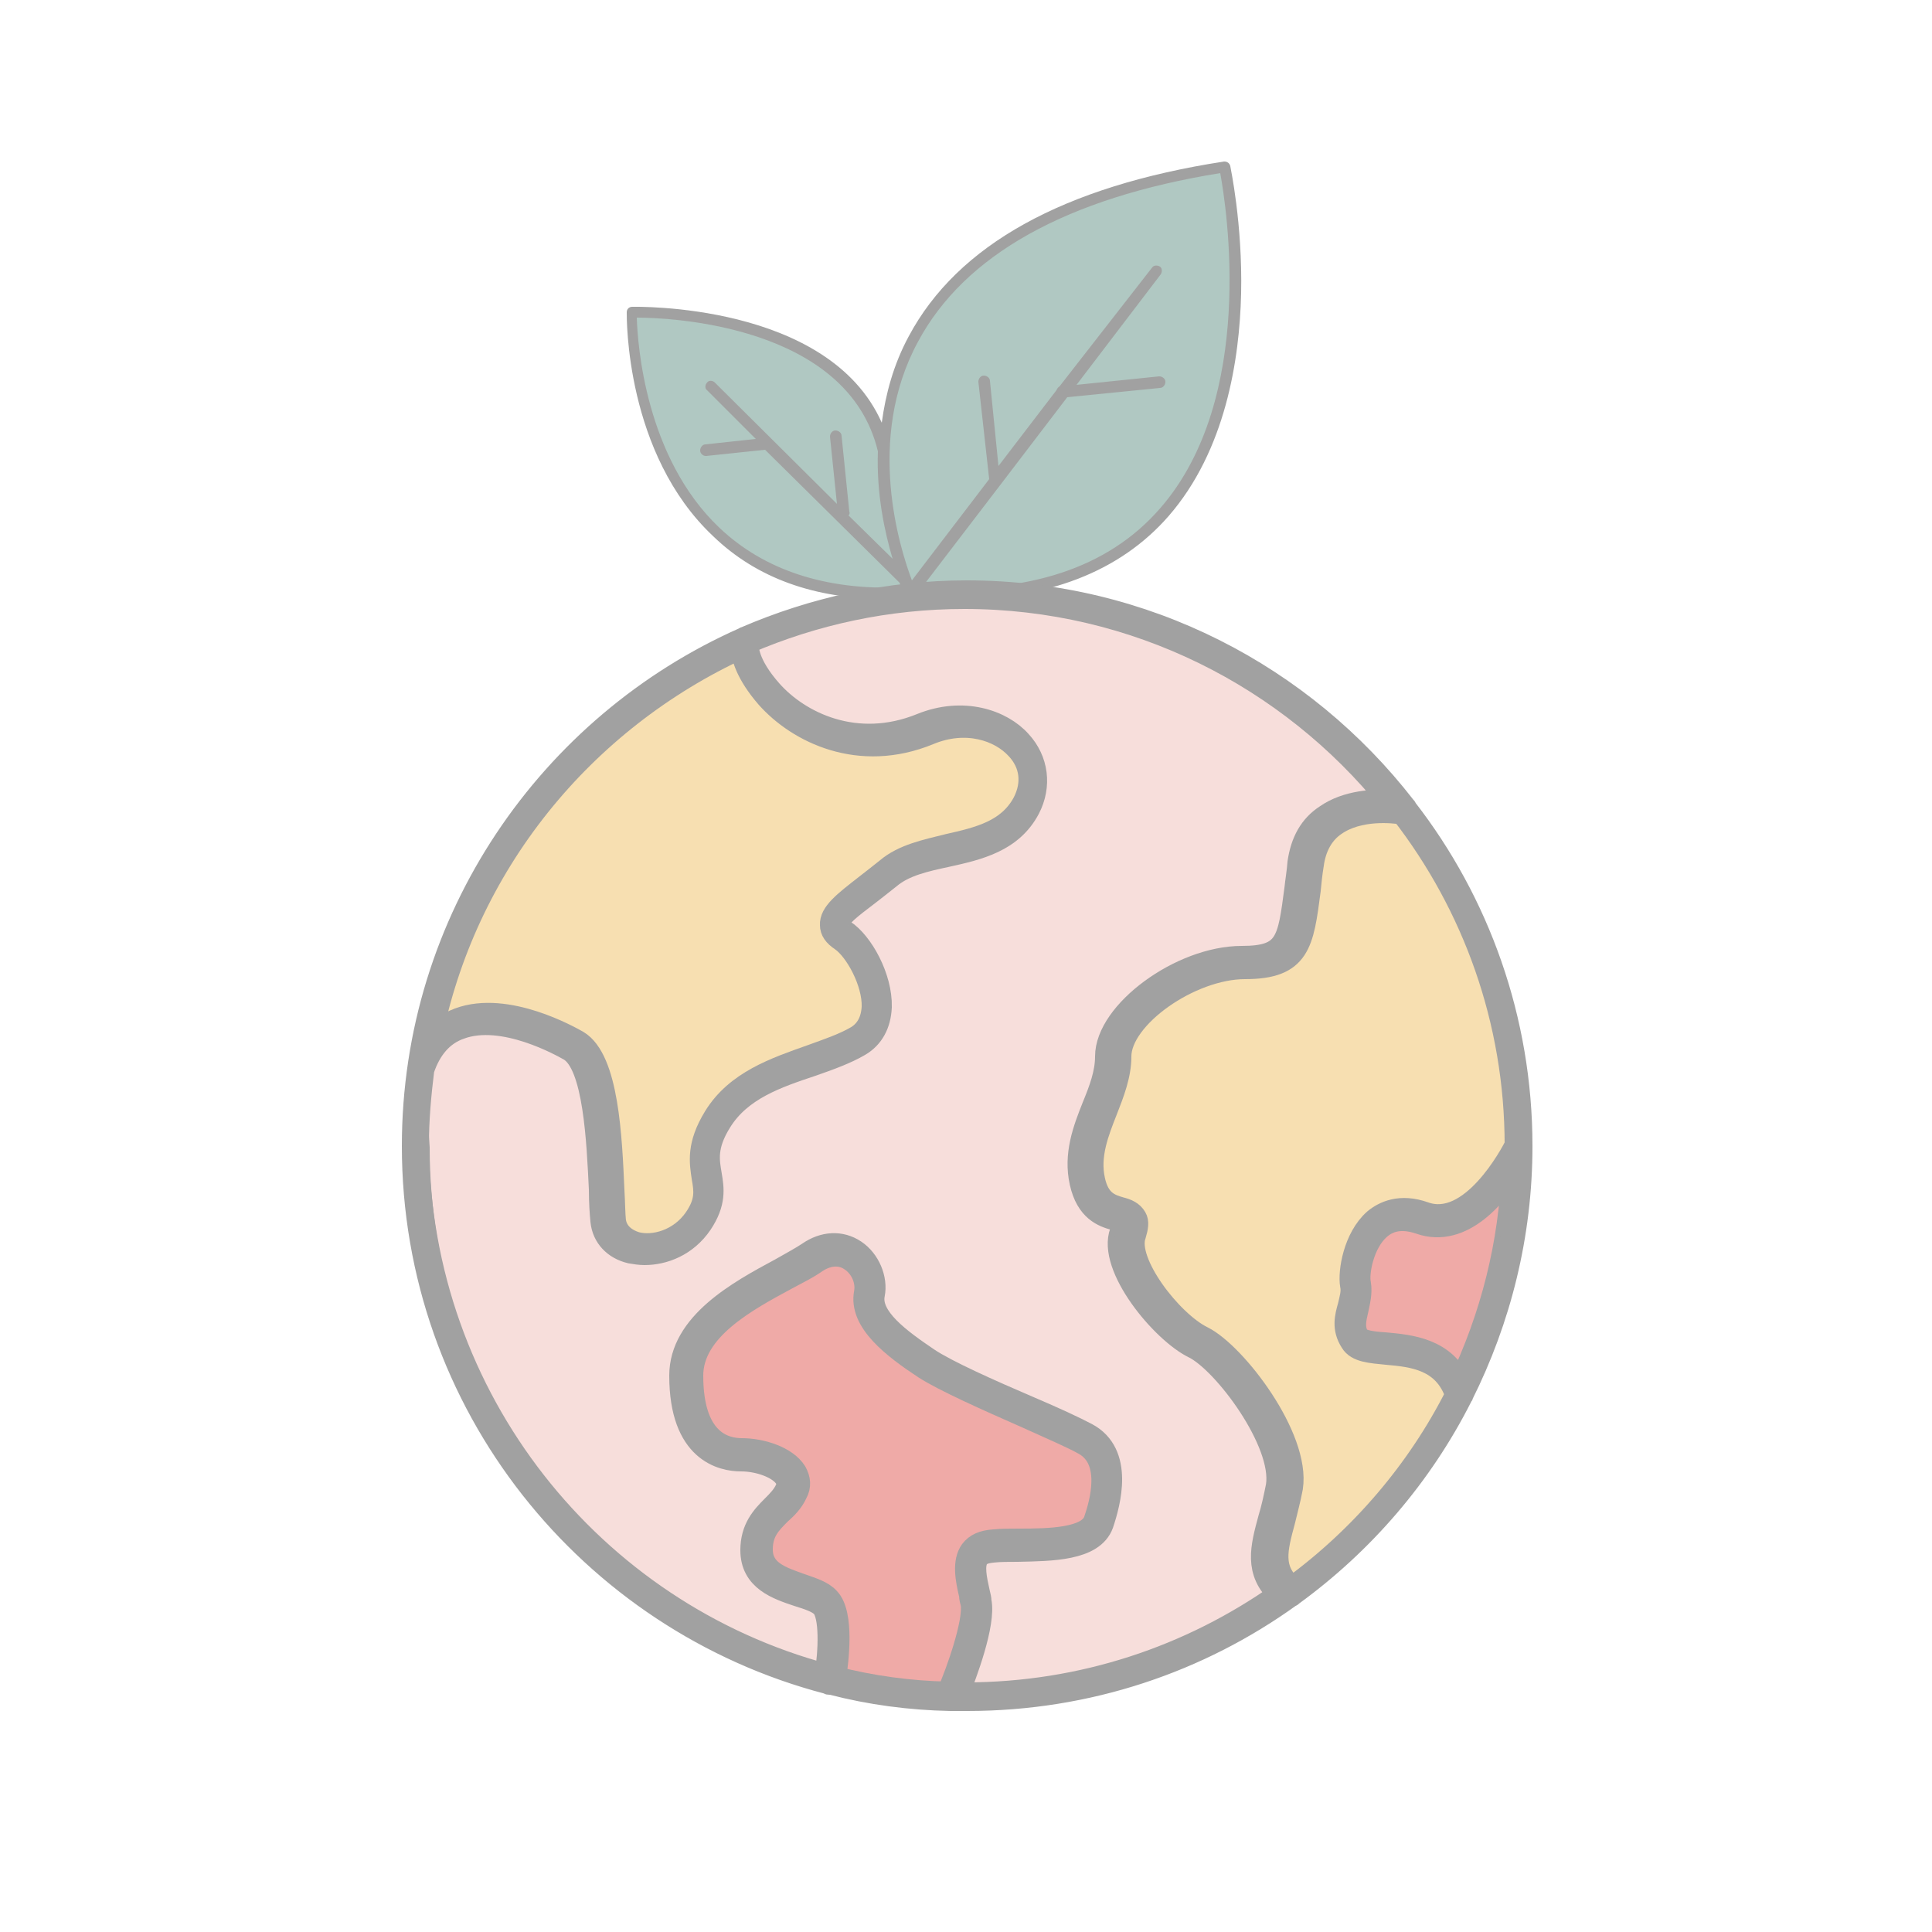
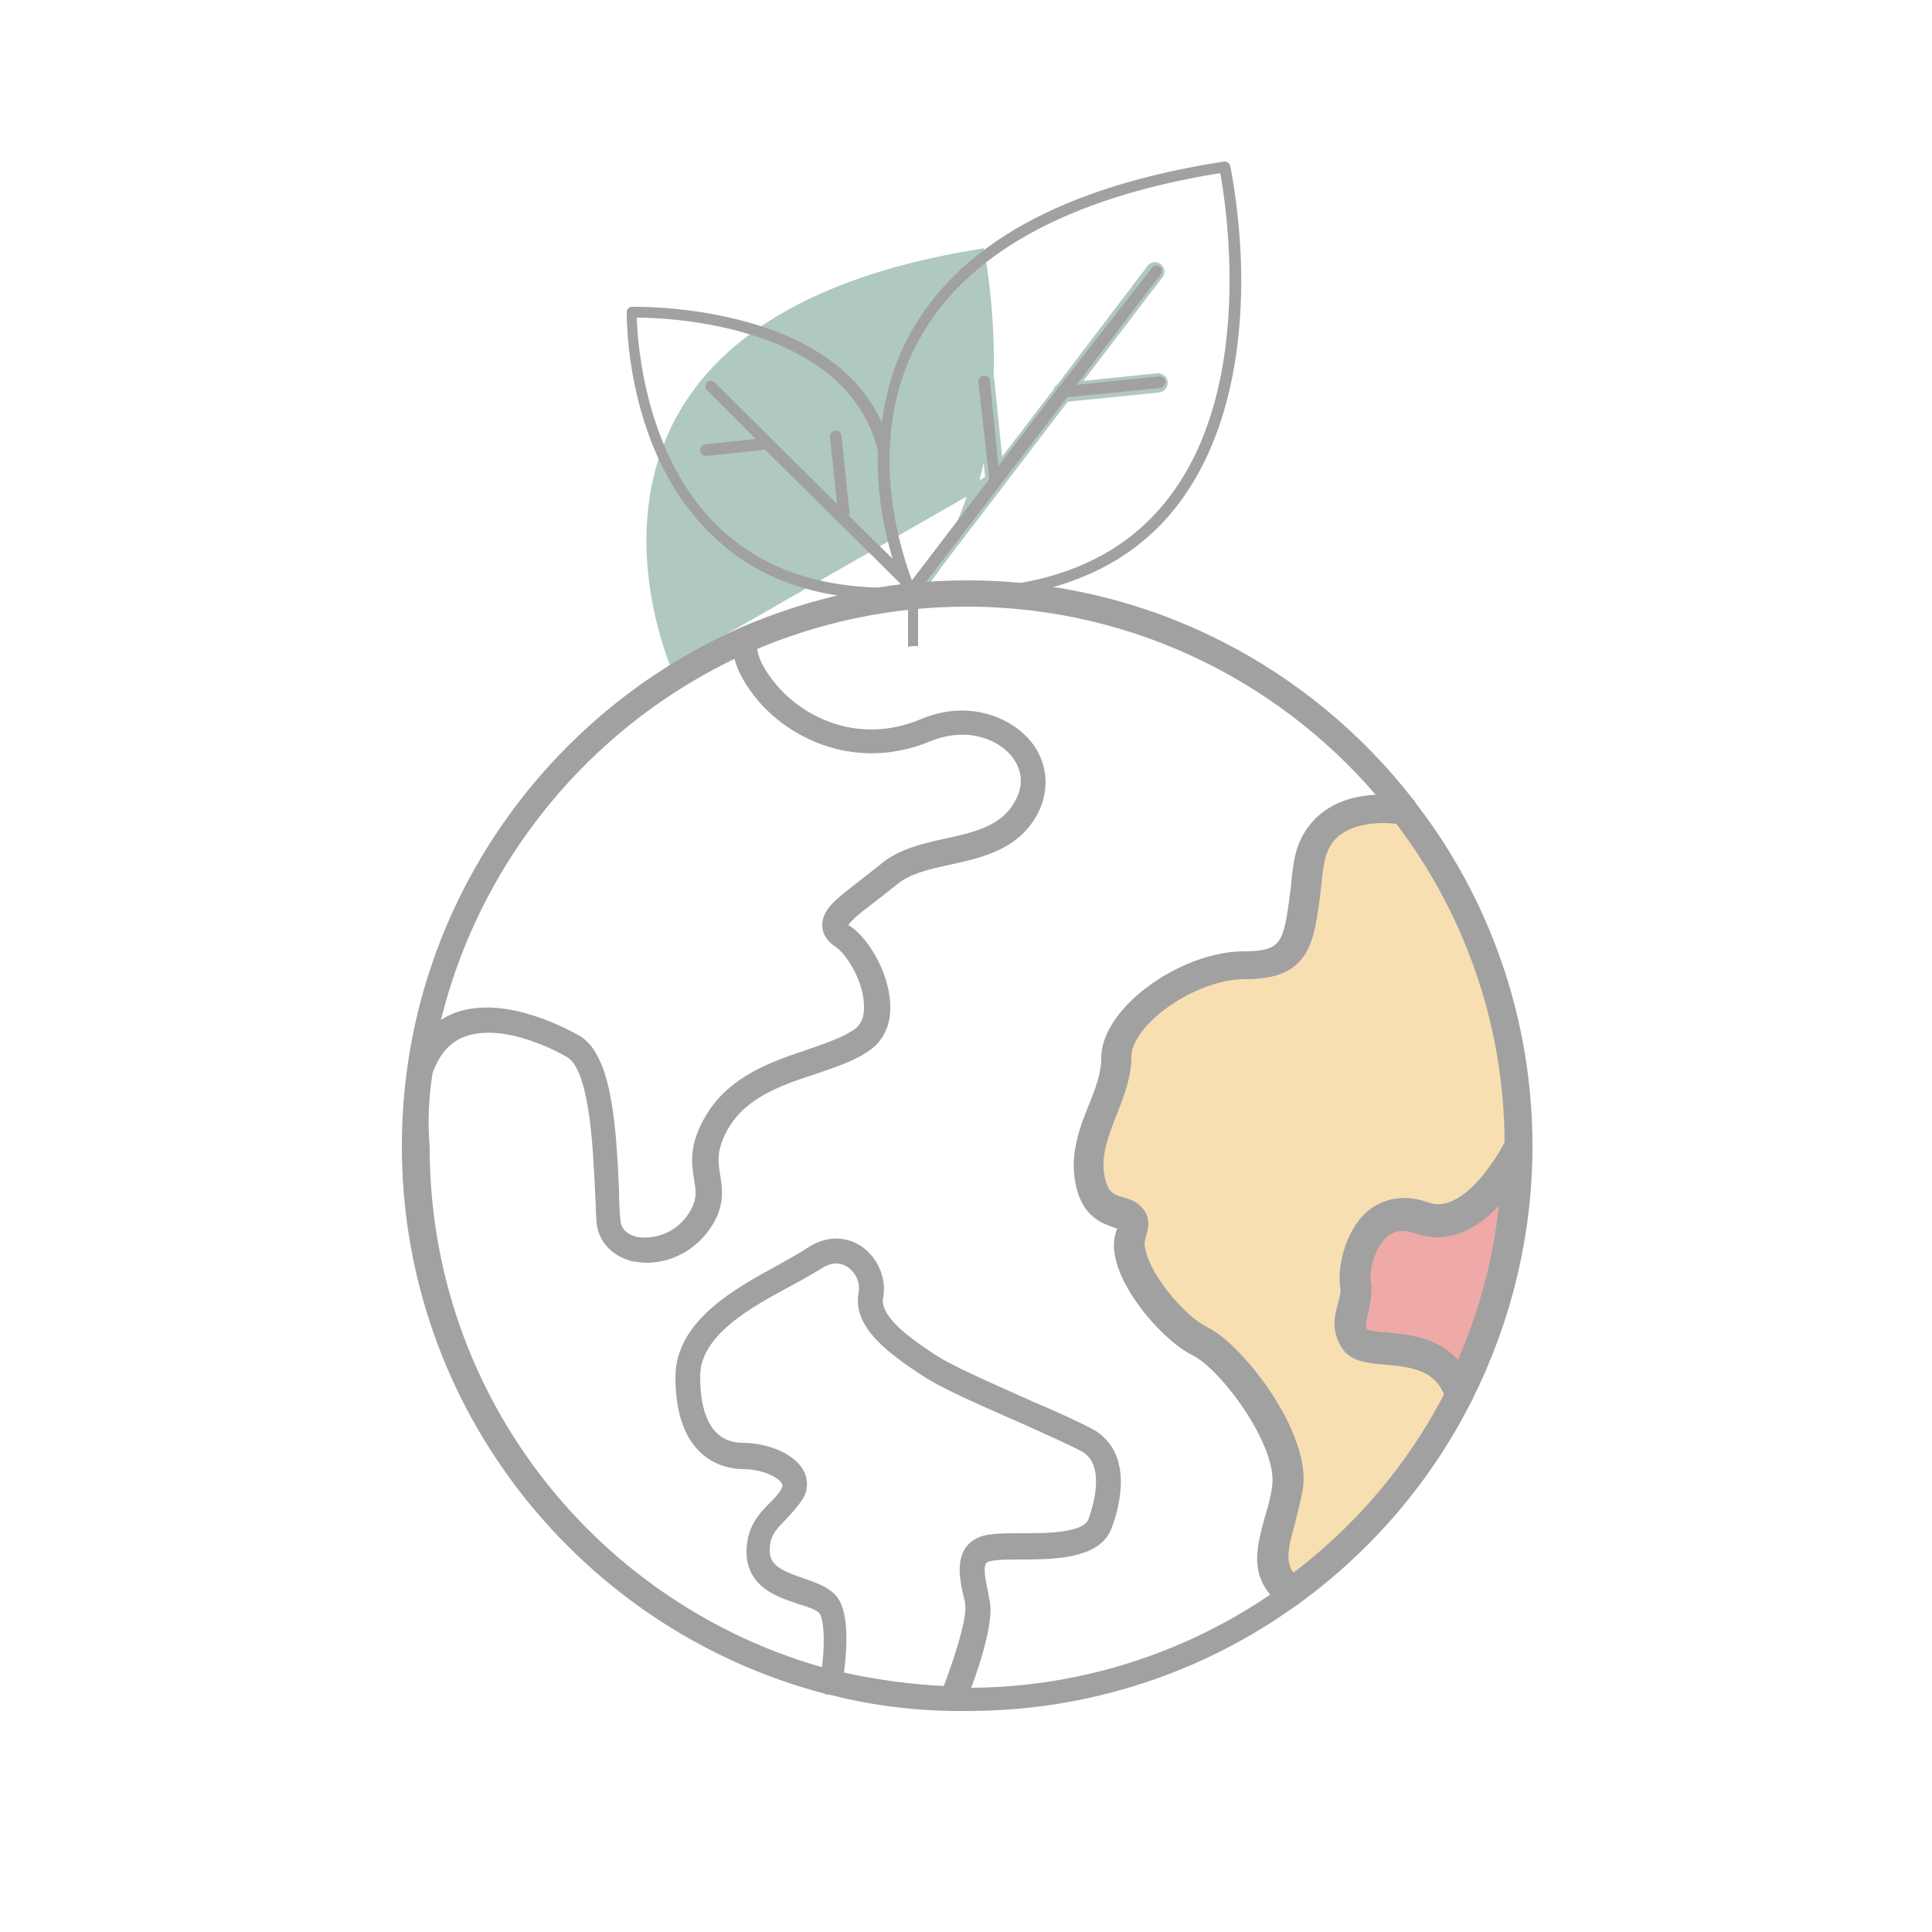
<svg xmlns="http://www.w3.org/2000/svg" version="1.1" id="Layer_1" x="0px" y="0px" viewBox="0 0 250 250" style="enable-background:new 0 0 250 250;" xml:space="preserve">
  <style type="text/css"> .st0{fill:#B0C8C2;stroke:#B0C8C2;stroke-miterlimit:10;} .st1{fill:#A1A1A1;} .st2{fill:#F7DEDB;stroke:#A1A1A1;stroke-width:3;stroke-miterlimit:10;} .st3{fill:#EFAAA7;stroke:#A1A1A1;stroke-width:3;stroke-miterlimit:10;} .st4{fill:#F7DFB1;stroke:#A1A1A1;stroke-width:3;stroke-miterlimit:10;} .st5{fill:#B0C8C2;stroke:#A1A1A1;stroke-width:2;stroke-miterlimit:10;} </style>
-   <path class="st0" d="M82.4,41.1c0.1,3.4,1.1,18.1,10.7,27.2c5.8,5.5,13.8,8.1,23.6,7.6c-0.1-0.2-0.1-0.4-0.2-0.6L99.2,58.1 c0,0,0,0,0,0l-7.6,0.8c0,0-0.1,0-0.1,0c-0.4,0-0.7-0.3-0.7-0.7c0-0.4,0.3-0.8,0.7-0.8l6.5-0.7l-6.3-6.3c-0.3-0.3-0.3-0.7,0-1 c0.3-0.3,0.7-0.3,1,0l15.9,15.7l-0.9-8.7c0-0.4,0.3-0.8,0.7-0.8c0.4,0,0.8,0.2,0.8,0.7l1,9.8c0,0.2,0,0.3-0.1,0.5l5.7,5.6 c-1-3.4-2-8.4-1.9-13.9C109.8,42,86.8,41.1,82.4,41.1z" />
-   <path class="st0" d="M128,62l-1.3-12.5c0-0.4,0.3-0.8,0.7-0.8c0.4,0,0.8,0.3,0.8,0.7l1.1,11l7.5-9.8c0-0.2,0.2-0.4,0.4-0.5 l11.7-15.4c0.2-0.3,0.7-0.4,1-0.1c0.3,0.2,0.4,0.7,0.1,1l-10.9,14.3l10.7-1.1c0.4,0,0.8,0.3,0.8,0.7c0,0.4-0.3,0.8-0.7,0.8l-12,1.2 l-8.7,11.4c0,0,0,0,0,0l-10.1,13.2c13.7,0.9,24.1-2.5,30.8-10.2c12.5-14.2,8.6-39,7.8-43.4c-19.9,3.2-33.1,10.5-39.1,21.8 c-6.8,12.8-2.3,26.9-0.8,31L128,62z" />
+   <path class="st0" d="M128,62l-1.3-12.5c0-0.4,0.3-0.8,0.7-0.8c0.4,0,0.8,0.3,0.8,0.7l1.1,11l7.5-9.8c0-0.2,0.2-0.4,0.4-0.5 l11.7-15.4c0.2-0.3,0.7-0.4,1-0.1c0.3,0.2,0.4,0.7,0.1,1l-10.9,14.3l10.7-1.1c0.4,0,0.8,0.3,0.8,0.7c0,0.4-0.3,0.8-0.7,0.8l-12,1.2 l-8.7,11.4c0,0,0,0,0,0l-10.1,13.2c12.5-14.2,8.6-39,7.8-43.4c-19.9,3.2-33.1,10.5-39.1,21.8 c-6.8,12.8-2.3,26.9-0.8,31L128,62z" />
  <path class="st1" d="M118.8,83.6v-6.2c1.6,0.1,3.1,0.2,4.6,0.2c12.1,0,21.5-3.6,27.8-10.8c7.4-8.5,9.2-20.3,9.4-28.8 c0.2-9.1-1.4-16.4-1.4-16.5c-0.1-0.4-0.4-0.6-0.8-0.6c-20.8,3.2-34.5,10.8-40.8,22.6c-2,3.7-3,7.5-3.5,11.2c-6.9-15.6-32-15-32.3-15 c-0.4,0-0.7,0.3-0.7,0.7c0,0.7-0.2,18.3,11.2,29c5.6,5.4,13.1,8.1,22.3,8.1c0.9,0,1.9,0,2.9-0.1v6.3 C117.8,83.6,118.3,83.6,118.8,83.6z M93.1,68.3c-9.6-9.1-10.6-23.8-10.7-27.2c4.4,0,27.3,1,31.2,17.3c-0.2,5.6,0.9,10.5,1.9,13.9 l-5.7-5.6c0.1-0.1,0.2-0.3,0.1-0.5l-1-9.8c0-0.4-0.4-0.7-0.8-0.7c-0.4,0-0.7,0.4-0.7,0.8l0.9,8.7L92.5,49.5c-0.3-0.3-0.8-0.3-1,0 c-0.3,0.3-0.3,0.8,0,1l6.3,6.3l-6.5,0.7c-0.4,0-0.7,0.4-0.7,0.8c0,0.4,0.4,0.7,0.7,0.7c0,0,0.1,0,0.1,0l7.6-0.8c0,0,0,0,0,0 l17.4,17.2c0.1,0.2,0.1,0.4,0.2,0.6C106.9,76.4,98.9,73.8,93.1,68.3z M118.8,44.2c6-11.2,19.2-18.6,39.1-21.8 c0.8,4.4,4.7,29.1-7.8,43.4c-6.7,7.7-17.1,11.1-30.8,10.2l10.1-13.2c0,0,0,0,0,0l8.7-11.4l12-1.2c0.4,0,0.7-0.4,0.7-0.8 c0-0.4-0.4-0.7-0.8-0.7l-10.7,1.1l10.9-14.3c0.2-0.3,0.2-0.8-0.1-1c-0.3-0.2-0.8-0.2-1,0.1L137.1,50c-0.2,0.1-0.3,0.3-0.4,0.5 l-7.5,9.8l-1.1-11c0-0.4-0.4-0.7-0.8-0.7c-0.4,0-0.7,0.4-0.7,0.8L128,62l-10,13.1C116.5,71.1,111.9,56.9,118.8,44.2z" />
  <g>
-     <path class="st2" d="M106.9,216.8c0.5-3.1,0.7-7.8-0.5-9c-0.6-0.6-1.8-1-3.1-1.4c-2.7-0.9-6-2-6-5.8c0-2.8,1.4-4.3,2.7-5.6 c0.7-0.7,1.4-1.4,1.8-2.3c0.3-0.5,0.2-1-0.1-1.5c-0.8-1.3-3.4-2.3-5.8-2.3c-2.4,0-7.8-1.1-7.8-10.9c0-6.7,7.5-10.8,12.9-13.7 c1.4-0.8,2.7-1.5,3.6-2.1c2-1.4,4.2-1.5,6-0.3c1.8,1.2,2.8,3.6,2.4,5.6c-0.6,3,3.4,5.9,7.1,8.4c2.4,1.6,8,4.1,12.9,6.2 c3.3,1.4,6.1,2.7,7.6,3.5c4.7,2.5,2.9,8.9,2,11.6c-1.2,3.3-6.6,3.3-10.9,3.4c-1.2,0-2.3,0-3.2,0.1c-1,0.1-1.6,0.3-2,0.8 c-0.7,1-0.3,2.8,0.1,4.6c0.1,0.4,0.2,0.8,0.2,1.1c0.6,2.9-1.9,9.5-2.9,12c0.3,0,0.7,0,1,0c15.2,0,29.2-4.8,40.7-12.9 c-3.2-2.9-2.3-6.1-1.3-9.8c0.4-1.3,0.7-2.7,1-4.2c0.9-5.7-6.9-16.1-10.8-18c-4.1-2-11.1-10.4-9.4-14.9c0.3-0.8,0.2-1.1,0.2-1.2 c-0.1-0.2-0.6-0.4-1.1-0.5c-1.4-0.4-3.5-1.1-4.3-4.7c-0.8-3.6,0.4-6.8,1.6-9.8c0.9-2.2,1.7-4.3,1.7-6.5c0-5.7,9.6-12.8,17.5-12.8 c5.9,0,6.1-2.1,7-8.9c0.1-1,0.3-2.1,0.4-3.4c0.4-2.7,1.5-4.7,3.5-6c2.7-1.9,6.3-2,8.3-1.9c-13-16.1-32.9-26.4-55.1-26.4 c-10,0-19.5,2.1-28.1,5.8c-0.1,0.7,0,2.9,3,6.3c3.7,4.2,11.1,7.8,19.5,4.4c5.4-2.2,10.4-0.5,12.8,2.2c2.2,2.4,2.6,5.7,1.1,8.6 c-2.2,4.2-6.5,5.2-10.6,6.1c-2.8,0.6-5.5,1.2-7.4,2.8c-1,0.8-1.9,1.5-2.8,2.2c-2.1,1.6-4,3-3.9,3.9c0,0.3,0.3,0.6,0.8,0.9 c2.3,1.5,4.8,6,4.7,9.8c-0.1,2.2-1,3.9-2.7,4.9c-1.7,1-3.9,1.8-6.2,2.6c-4.5,1.5-9.2,3.1-11.8,7.3c-2,3.2-1.6,5.1-1.3,6.9 c0.3,1.8,0.6,3.6-1.2,6.3c-1.9,2.8-4.8,3.9-7.3,3.9c-0.6,0-1.2-0.1-1.8-0.2c-2.1-0.5-3.5-2-3.7-4c-0.1-1-0.2-2.4-0.2-4.1 c-0.3-6.1-0.7-16.2-4-18.1c-0.9-0.5-8.6-4.9-14.2-2.8c-2.3,0.8-3.9,2.7-4.8,5.4c-0.4,3.2-0.7,6.5-0.7,9.8 C54.3,181.1,76.6,208.7,106.9,216.8z" />
-     <path class="st3" d="M125.8,207.5c-0.1-0.4-0.2-0.7-0.2-1.1c-0.5-2.1-0.9-4.3,0.1-5.7c0.6-0.8,1.5-1.2,2.9-1.3 c1-0.1,2.1-0.1,3.3-0.1c3.9,0,8.9-0.1,9.8-2.5c0.8-2.3,2.4-7.9-1.4-10c-1.4-0.8-4.4-2.1-7.5-3.5c-5-2.2-10.6-4.7-13.1-6.3 c-4.1-2.7-8.4-6-7.7-9.7c0.3-1.6-0.5-3.4-1.9-4.3c-1.3-0.9-3-0.8-4.6,0.3c-1,0.7-2.2,1.3-3.7,2.1c-5.2,2.8-12.3,6.6-12.3,12.6 c0,8.4,4.1,9.6,6.5,9.6c2.5,0,5.7,1,6.9,2.9c0.5,0.9,0.6,1.8,0.1,2.7c-0.5,1.1-1.3,1.9-2.1,2.6c-1.3,1.3-2.4,2.4-2.4,4.7 c0,2.9,2.6,3.7,5.1,4.6c1.4,0.5,2.8,0.9,3.6,1.8c1.9,2,1.1,8.1,0.8,10.2c4.7,1.2,9.6,1.9,14.7,2 C123.9,216.4,126.2,209.9,125.8,207.5z" />
    <path class="st4" d="M172.7,106.7c-1.6,1.1-2.6,2.9-2.9,5.2c-0.2,1.2-0.3,2.3-0.4,3.3c-0.9,6.9-1.3,10-8.3,10 c-7.1,0-16.2,6.4-16.2,11.5c0,2.4-0.9,4.7-1.8,7c-1.1,2.8-2.3,5.8-1.6,9c0.6,2.8,2.1,3.3,3.5,3.7c0.8,0.2,1.5,0.5,1.9,1.2 c0.3,0.5,0.2,1.2-0.1,2.2c-1.3,3.5,4.7,11.3,8.8,13.3c4.2,2.1,12.5,12.9,11.5,19.4c-0.3,1.6-0.7,3-1,4.3c-1,3.7-1.7,6.3,1.1,8.7 c8.9-6.5,16.3-15.1,21.3-25c-1.6-4.7-5.7-5.1-9.1-5.4c-2-0.2-3.8-0.3-4.5-1.5c-1.1-1.7-0.7-3.2-0.3-4.6c0.2-0.9,0.5-1.8,0.3-2.7 c-0.3-1.7,0.4-6.1,3-8.4c1.2-1,3.3-2,6.4-0.9c6.1,2.2,11.3-7.6,11.9-8.8c0-16.2-5.5-31.1-14.7-43 C180.3,105,175.8,104.5,172.7,106.7z" />
-     <path class="st4" d="M59.4,131.9c6.2-2.3,14.4,2.4,15.3,2.9c3.9,2.3,4.3,12.5,4.6,19.2c0.1,1.7,0.1,3.1,0.2,4 c0.2,1.4,1.2,2.4,2.8,2.9c2.3,0.6,5.7-0.3,7.7-3.2c1.5-2.2,1.3-3.6,1-5.3c-0.3-2-0.7-4.2,1.5-7.8c2.8-4.6,7.9-6.3,12.4-7.9 c2.2-0.8,4.3-1.5,6-2.5c1.3-0.8,2-2.1,2.1-3.9c0.1-3.2-2.2-7.4-4.1-8.7c-0.9-0.6-1.3-1.2-1.3-1.9c-0.1-1.5,1.7-2.9,4.4-5 c0.9-0.7,1.8-1.4,2.8-2.2c2.1-1.8,5.1-2.4,7.9-3.1c4-0.9,7.8-1.8,9.8-5.5c1.3-2.5,1-5.1-0.9-7.1c-2.2-2.4-6.6-3.9-11.4-1.9 c-9,3.7-16.9-0.2-20.9-4.7c-2.6-3-3.2-5.2-3.3-6.5C75.3,93.2,60,112,55.6,134.7C56.6,133.4,57.8,132.5,59.4,131.9z" />
    <path class="st3" d="M183.7,158.2c-2.1-0.7-3.8-0.5-5.2,0.7c-2.2,1.9-2.9,5.8-2.6,7.2c0.2,1.2-0.1,2.3-0.3,3.3 c-0.3,1.3-0.6,2.4,0.1,3.6c0.4,0.6,1.9,0.8,3.5,0.9c3.3,0.3,7.7,0.7,9.7,5.2c4.1-8.6,6.6-18.1,6.9-28.1 C193.9,154.3,189.3,160.2,183.7,158.2z" />
    <path class="st5" d="M107,218.2c0.1,0.1,0.2,0.1,0.3,0.1c0.1,0,0.1,0,0.2,0c5,1.3,10.2,2,15.5,2.1c0,0,0,0,0,0c0.1,0,0.2,0,0.2,0 c0.1,0,0.1,0,0.2,0c0.6,0,1.2,0,1.8,0c15.7,0,30.2-5,42-13.5c0.1,0,0.2-0.1,0.3-0.2c0,0,0,0,0,0c9.2-6.7,16.8-15.5,22-25.8 c0.1-0.1,0.1-0.1,0.1-0.2c4.9-9.8,7.7-20.8,7.7-32.4c0,0,0,0,0,0c0,0,0,0,0,0c0-16.5-5.6-31.8-15-43.9c0-0.1-0.1-0.2-0.2-0.3 c-13.2-17-33.8-28-57-28c-10.2,0-20,2.2-28.8,6c-0.1,0-0.2,0.1-0.2,0.1C70.8,93.4,53,118.8,53,148.3C53,181.9,76,210.1,107,218.2z M122.8,219.2c-5-0.2-10-0.9-14.7-2c0.3-2.1,1.1-8.3-0.8-10.2c-0.8-0.8-2.1-1.3-3.6-1.8c-2.5-0.9-5.1-1.7-5.1-4.6 c0-2.3,1.1-3.4,2.4-4.7c0.7-0.8,1.5-1.6,2.1-2.6c0.5-0.9,0.4-1.9-0.1-2.7c-1.2-1.9-4.4-2.9-6.9-2.9c-2.4,0-6.5-1.2-6.5-9.6 c0-6,7.1-9.8,12.3-12.6c1.5-0.8,2.7-1.5,3.7-2.1c1.6-1.1,3.2-1.2,4.6-0.3c1.4,0.9,2.2,2.7,1.9,4.3c-0.8,3.8,3.6,7,7.7,9.7 c2.5,1.7,8.1,4.1,13.1,6.3c3.1,1.4,6,2.7,7.5,3.5c3.8,2.1,2.2,7.7,1.4,10c-0.9,2.5-5.8,2.5-9.8,2.5c-1.2,0-2.4,0-3.3,0.1 c-1.4,0.1-2.3,0.5-2.9,1.3c-1,1.4-0.6,3.6-0.1,5.7c0.1,0.4,0.2,0.7,0.2,1.1C126.2,209.9,123.9,216.4,122.8,219.2z M189.1,179 c-2.1-4.5-6.5-4.9-9.7-5.2c-1.6-0.1-3.1-0.3-3.5-0.9c-0.8-1.2-0.5-2.3-0.1-3.6c0.3-1,0.5-2.1,0.3-3.3c-0.3-1.4,0.4-5.3,2.6-7.2 c1.4-1.2,3.1-1.4,5.2-0.7c5.5,2,10.2-3.9,12.3-7.3C195.7,160.9,193.2,170.4,189.1,179z M196.1,148.2c-0.6,1.3-5.8,11-11.9,8.8 c-3.1-1.1-5.2-0.1-6.4,0.9c-2.6,2.3-3.3,6.7-3,8.4c0.2,0.9,0,1.8-0.3,2.7c-0.4,1.4-0.8,2.9,0.3,4.6c0.7,1.2,2.5,1.3,4.5,1.5 c3.4,0.3,7.5,0.7,9.1,5.4c-5.1,9.9-12.4,18.5-21.3,25c-2.8-2.4-2.1-5-1.1-8.7c0.4-1.3,0.8-2.7,1-4.3c1.1-6.5-7.2-17.2-11.5-19.4 c-4-2-10.1-9.8-8.8-13.3c0.4-1,0.4-1.7,0.1-2.2c-0.3-0.7-1.1-0.9-1.9-1.2c-1.3-0.4-2.8-0.9-3.5-3.7c-0.7-3.3,0.4-6.2,1.6-9 c0.9-2.2,1.8-4.5,1.8-7c0-5,9.1-11.5,16.2-11.5c7,0,7.4-3.1,8.3-10c0.1-1,0.3-2.1,0.4-3.3c0.3-2.3,1.3-4,2.9-5.2 c3.1-2.2,7.6-1.7,8.7-1.5C190.6,117.1,196,132,196.1,148.2z M95.8,83.8c0.1,1.3,0.7,3.5,3.3,6.5c4,4.5,11.9,8.4,20.9,4.7 c4.9-2,9.2-0.5,11.4,1.9c1.9,2.1,2.2,4.7,0.9,7.1c-1.9,3.7-5.7,4.6-9.8,5.5c-2.8,0.6-5.8,1.3-7.9,3.1c-1,0.8-1.9,1.5-2.8,2.2 c-2.7,2.1-4.5,3.4-4.4,5c0,0.7,0.5,1.4,1.3,1.9c1.9,1.3,4.2,5.4,4.1,8.7c0,1.8-0.7,3.1-2.1,3.9c-1.6,1-3.7,1.7-6,2.5 c-4.5,1.5-9.6,3.3-12.4,7.9c-2.2,3.6-1.8,5.8-1.5,7.8c0.3,1.7,0.5,3.1-1,5.3c-2,2.9-5.4,3.7-7.7,3.2c-1.6-0.4-2.6-1.4-2.8-2.9 c-0.1-0.9-0.2-2.4-0.2-4c-0.3-6.7-0.7-16.9-4.6-19.2c-0.9-0.5-9.1-5.2-15.3-2.9c-1.5,0.6-2.8,1.5-3.8,2.8 C60,112,75.3,93.2,95.8,83.8z M55,138.6c1-2.8,2.6-4.6,4.8-5.4c5.7-2.1,13.4,2.3,14.2,2.8c3.3,2,3.7,12.1,4,18.1 c0.1,1.7,0.1,3.1,0.2,4.1c0.2,1.9,1.6,3.4,3.7,4c0.5,0.1,1.2,0.2,1.8,0.2c2.4,0,5.3-1.1,7.3-3.9c1.8-2.6,1.5-4.5,1.2-6.3 c-0.3-1.8-0.6-3.7,1.3-6.9c2.6-4.2,7.2-5.8,11.8-7.3c2.3-0.8,4.5-1.5,6.2-2.6c1.7-1,2.7-2.7,2.7-4.9c0.1-3.7-2.4-8.2-4.7-9.8 c-0.5-0.3-0.8-0.6-0.8-0.9c0-0.9,1.8-2.3,3.9-3.9c0.9-0.7,1.8-1.4,2.8-2.2c1.9-1.6,4.6-2.2,7.4-2.8c4.1-0.9,8.4-1.9,10.6-6.1 c1.5-2.9,1.1-6.2-1.1-8.6c-2.5-2.7-7.4-4.5-12.8-2.2c-8.4,3.5-15.8-0.2-19.5-4.4c-3-3.4-3.1-5.5-3-6.3c8.6-3.7,18.1-5.8,28.1-5.8 c22.2,0,42.1,10.3,55.1,26.4c-2-0.2-5.6-0.1-8.3,1.9c-1.9,1.4-3.1,3.4-3.5,6c-0.2,1.2-0.3,2.3-0.4,3.4c-0.9,6.8-1.1,8.9-7,8.9 c-7.8,0-17.5,7-17.5,12.8c0,2.2-0.8,4.3-1.7,6.5c-1.2,3-2.4,6.2-1.6,9.8c0.8,3.6,2.9,4.2,4.3,4.7c0.5,0.2,1,0.3,1.1,0.5 c0.1,0.1,0.1,0.4-0.2,1.2c-1.7,4.5,5.3,12.9,9.4,14.9c3.9,1.9,11.7,12.3,10.8,18c-0.2,1.5-0.6,2.9-1,4.2c-1,3.7-1.9,6.9,1.3,9.8 c-11.5,8.1-25.6,12.9-40.7,12.9c-0.3,0-0.7,0-1,0c1-2.4,3.4-9.1,2.9-12c-0.1-0.4-0.2-0.8-0.2-1.1c-0.4-1.8-0.8-3.7-0.1-4.6 c0.3-0.5,1-0.7,2-0.8c0.9-0.1,2.1-0.1,3.2-0.1c4.3,0,9.7-0.1,10.9-3.4c1-2.6,2.7-9-2-11.6c-1.5-0.8-4.3-2.1-7.6-3.5 c-4.9-2.2-10.5-4.6-12.9-6.2c-3.8-2.5-7.7-5.4-7.1-8.4c0.4-2-0.6-4.4-2.4-5.6c-1.8-1.2-4-1.1-6,0.3c-0.9,0.6-2.2,1.3-3.6,2.1 c-5.5,3-12.9,7-12.9,13.7c0,9.8,5.5,10.9,7.8,10.9c2.4,0,5,1,5.8,2.3c0.3,0.5,0.3,1,0.1,1.5c-0.4,0.9-1.1,1.6-1.8,2.3 c-1.3,1.3-2.7,2.8-2.7,5.6c0,3.8,3.3,4.9,6,5.8c1.3,0.4,2.5,0.8,3.1,1.4c1.2,1.2,1,5.9,0.5,9c-30.3-8.1-52.6-35.7-52.6-68.5 C54.3,145,54.5,141.8,55,138.6z" />
  </g>
</svg>